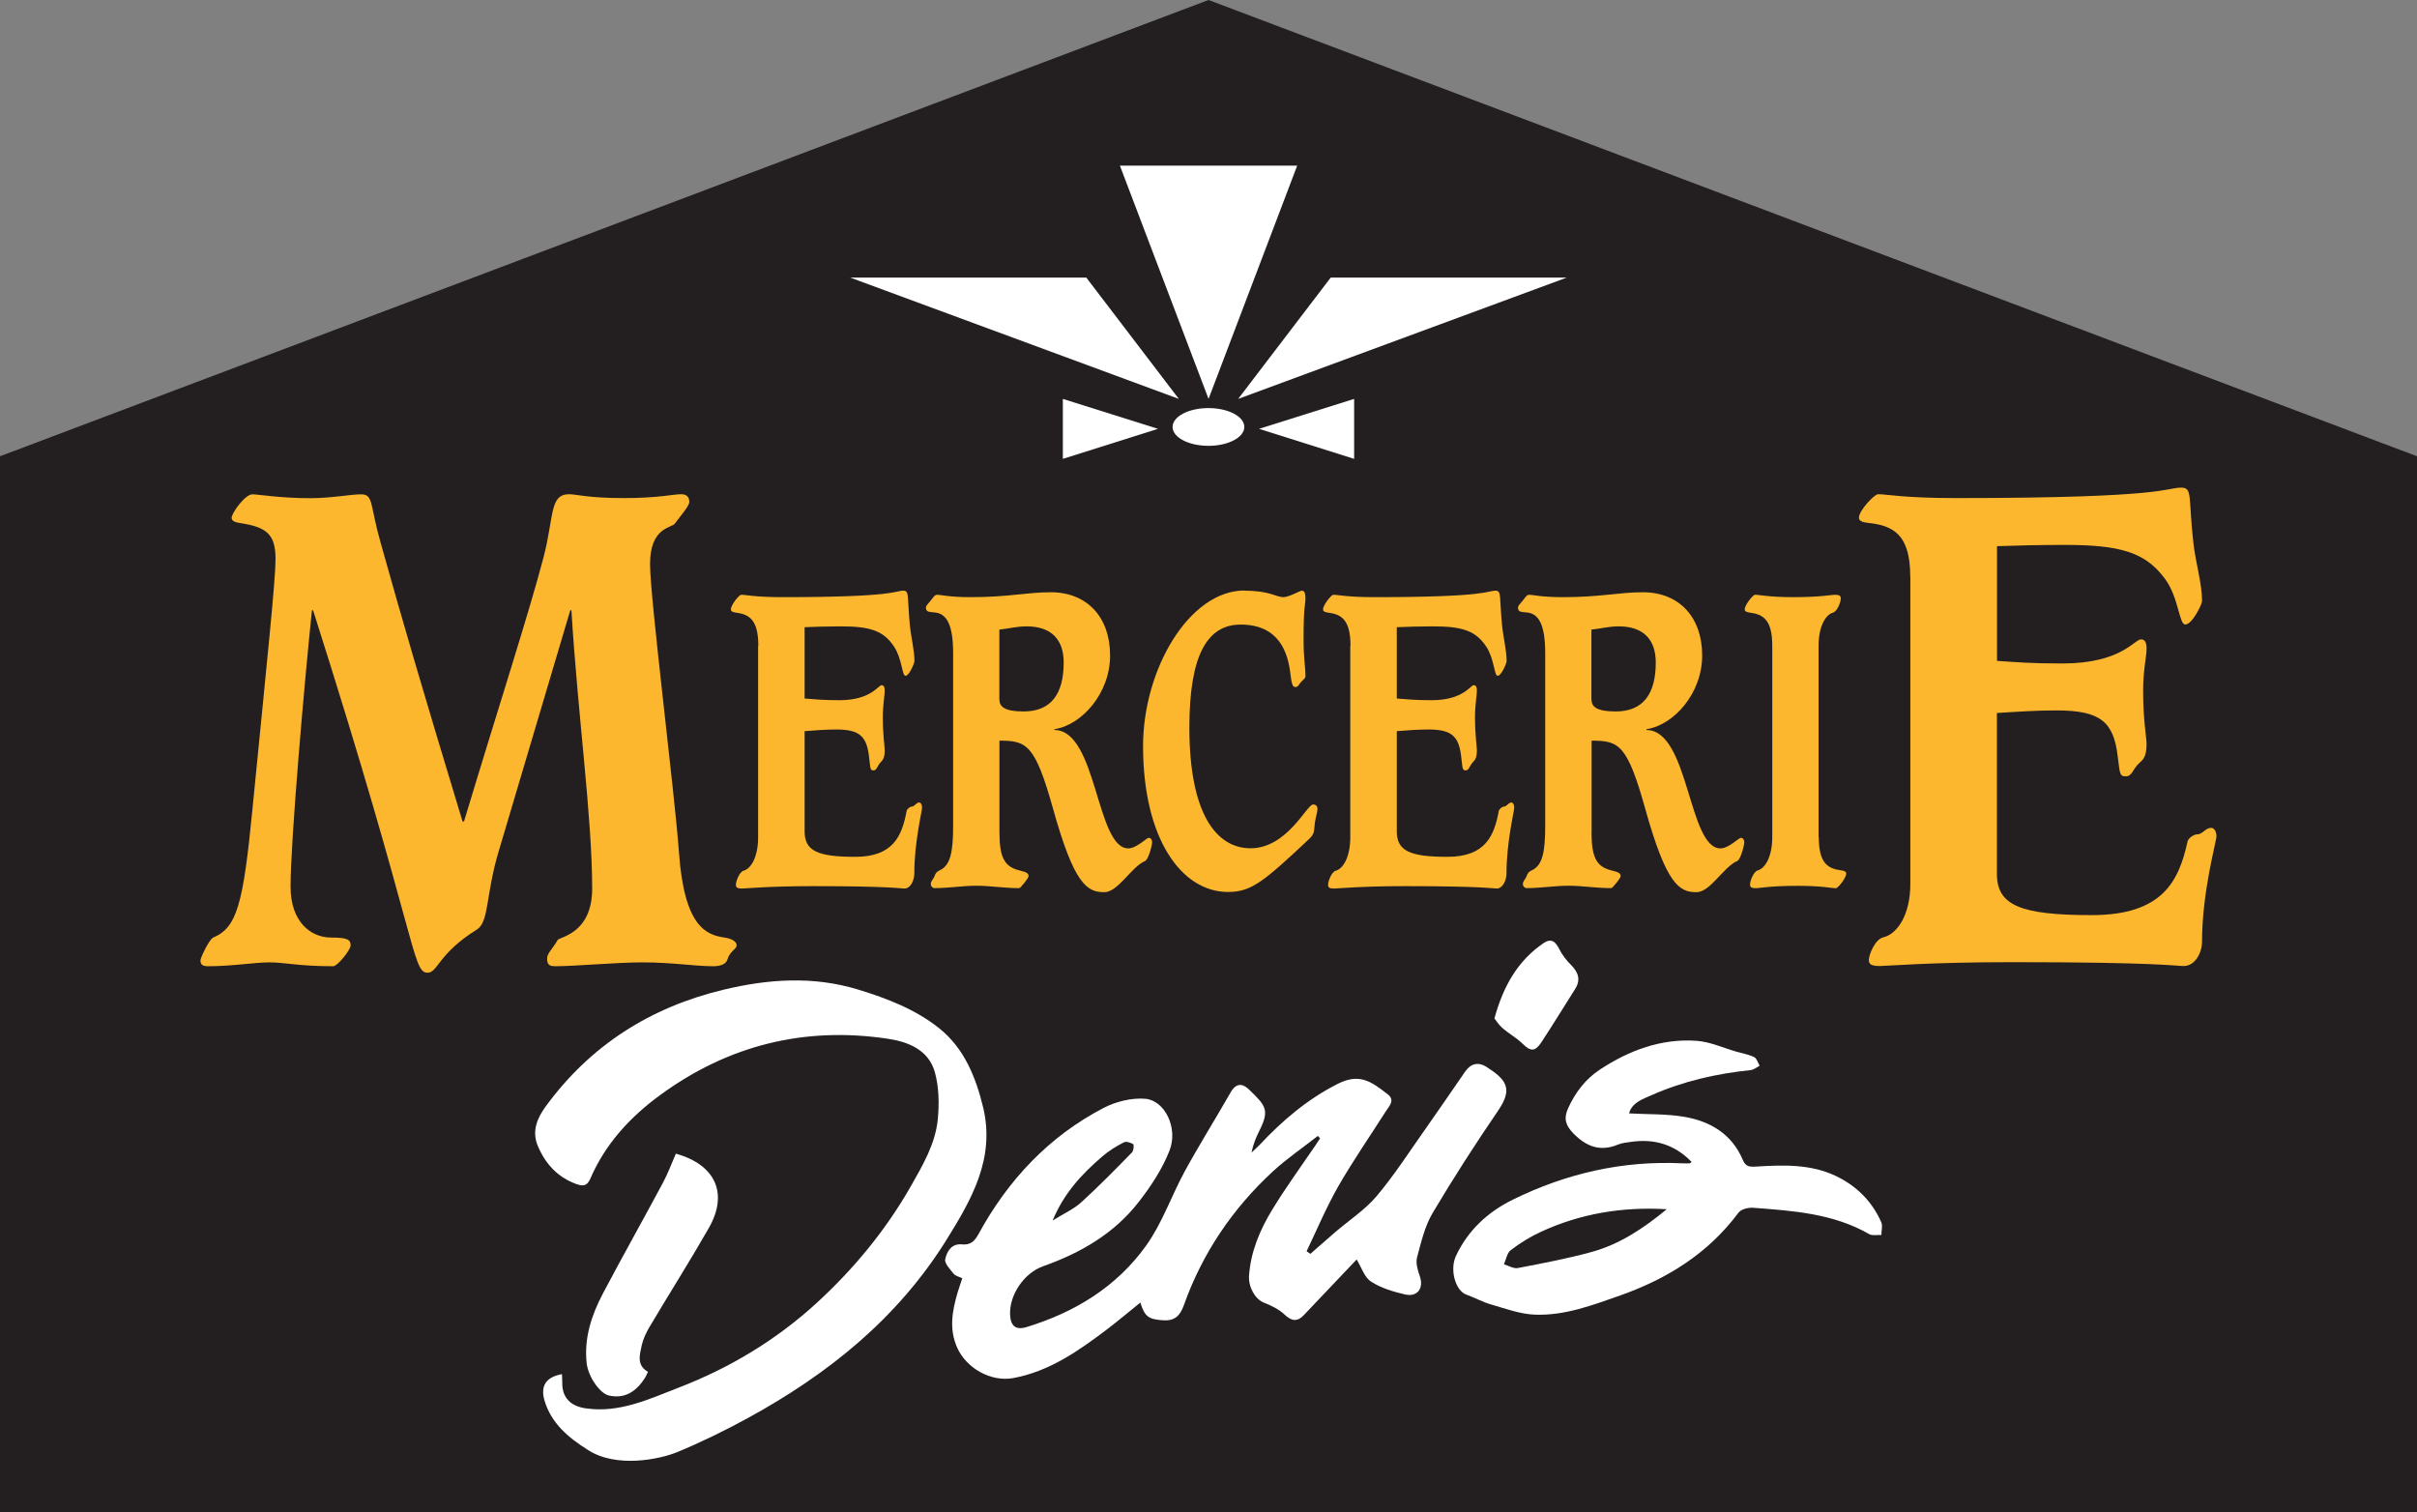
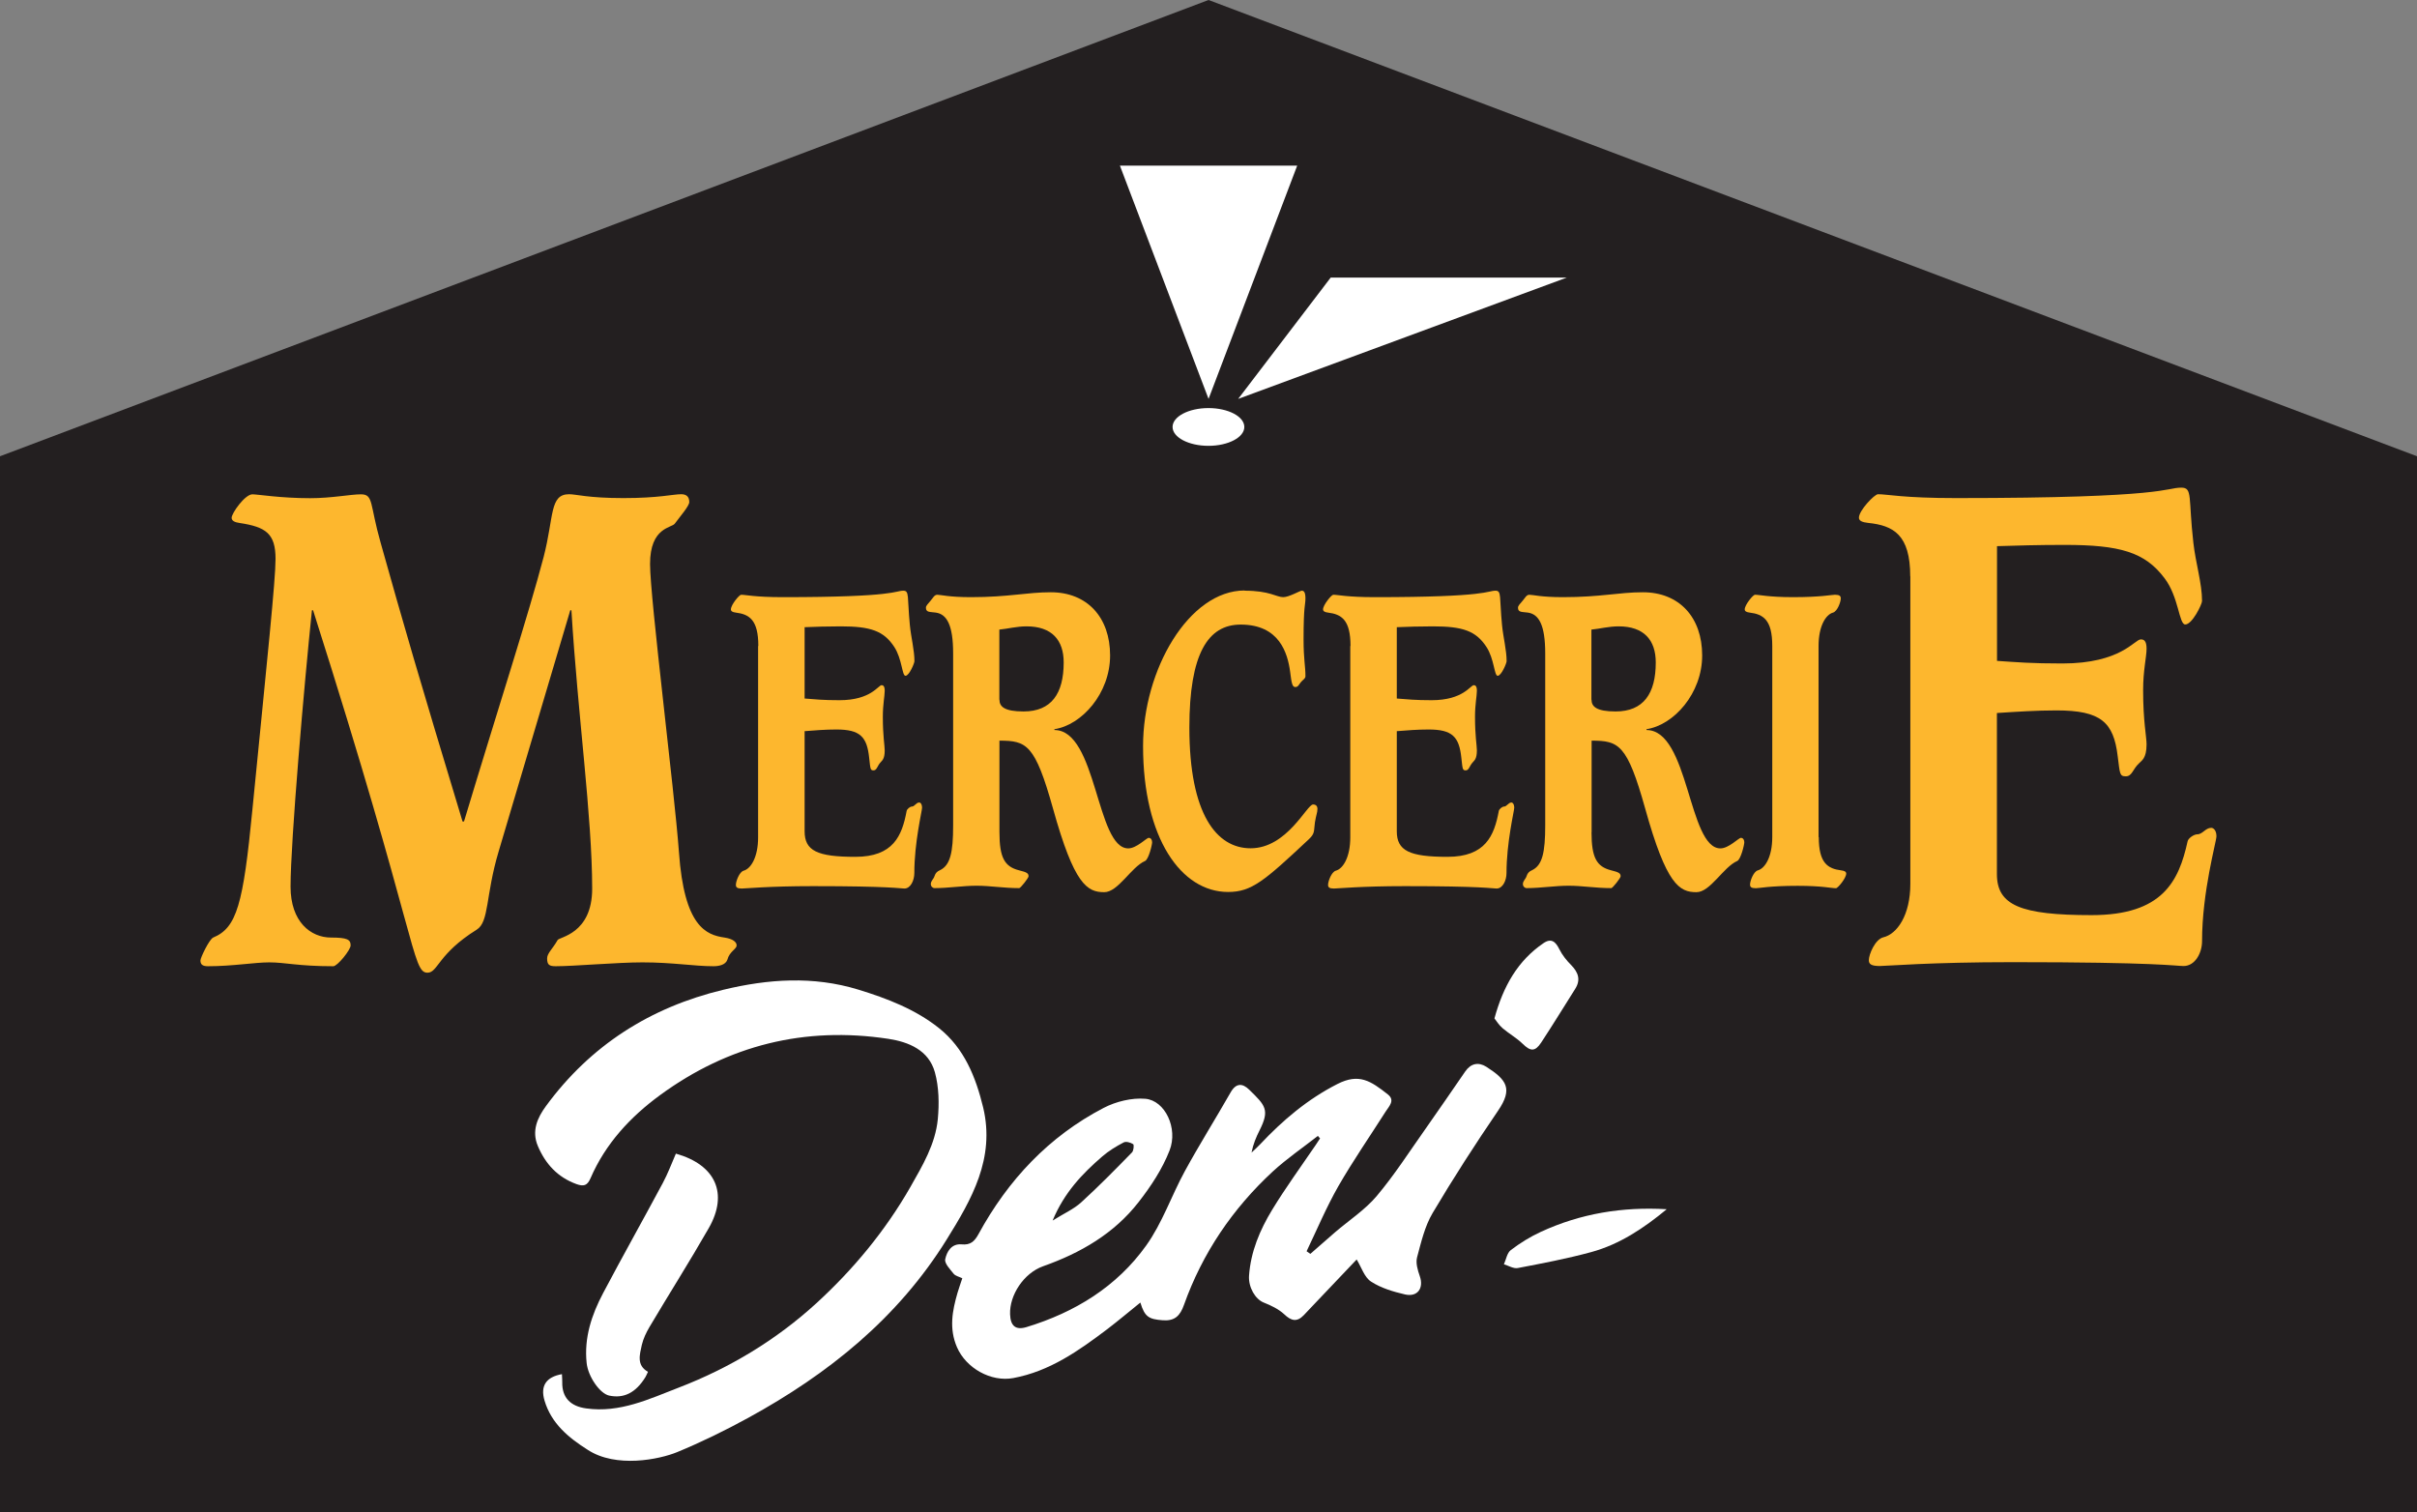
<svg xmlns="http://www.w3.org/2000/svg" id="Calque_2" viewBox="0 0 231.75 145">
  <rect x="0" y="0" width="231.75" height="145" fill="#808080" stroke="none" />
  <defs>
    <style>.cls-1{fill:#fdb72e;}.cls-1,.cls-2,.cls-3,.cls-4{stroke-width:0px;}.cls-2{fill:#231f20;}.cls-3{fill-rule:evenodd;}.cls-3,.cls-4{fill:#fff;}</style>
  </defs>
  <g id="Layer_1">
    <polygon class="cls-2" points="231.75 145 0 145 0 43.75 115.88 0 231.75 43.75 231.75 145" />
    <path class="cls-1" d="M44.49,78.77c3.43-11.38,6.2-19.88,7.64-25.38,1-3.88.55-6,2.44-6,.66,0,1.83.37,5.21.37s4.76-.37,5.54-.37c.44,0,.77.19.77.75,0,.38-.88,1.38-1.38,2.06-.28.44-2.38.31-2.38,3.88,0,3.31,2.33,21.63,2.77,27.63.5,7.13,2.6,7.94,4.37,8.19.83.13,1.16.44,1.16.75,0,.37-.67.56-.89,1.38-.17.5-.83.62-1.33.62-1.83,0-3.93-.37-6.81-.37-2.38,0-6.59.37-8.31.37-.61,0-.83-.12-.83-.75,0-.5.55-.94,1-1.75.11-.31,3.32-.56,3.32-4.94,0-6.88-1.38-16.63-1.99-26.69h-.11l-6.87,23.13c-1.27,4.25-.89,6.75-2.11,7.5-3.71,2.31-3.71,4.12-4.71,4.12-1.5,0-.94-3.25-10.97-34.75h-.11c-.72,6.88-2.05,22.13-2.05,26.5,0,3.38,1.94,4.88,3.88,4.88,1.55,0,1.88.19,1.88.75,0,.44-1.27,2-1.66,2-3.38,0-4.6-.37-6.15-.37-1.38,0-3.54.37-5.87.37-.55,0-.72-.19-.72-.56,0-.25.83-2,1.22-2.19,2.27-.94,2.88-3.19,3.76-12.25,1.44-14.63,2.22-22,2.22-24.06,0-2.44-.94-3.06-3.43-3.44-.44-.06-.78-.19-.78-.5,0-.44,1.28-2.25,1.99-2.25.5,0,2.71.37,5.54.37,2.05,0,3.88-.37,4.87-.37,1.22,0,.83.94,1.88,4.62,2.21,7.88,3.66,12.88,7.86,26.75h.11Z" />
    <path class="cls-1" d="M72.71,61.93c0-2.49-.86-3.03-2.16-3.19-.3-.04-.47-.12-.47-.31,0-.43.8-1.4.98-1.4.47,0,1.3.23,4,.23,10.91,0,10.73-.62,11.56-.62.59,0,.36.58.62,3.3.12,1.2.44,2.41.44,3.46,0,.19-.5,1.4-.86,1.4-.33,0-.33-1.63-1.07-2.76-1.01-1.55-2.28-1.98-5.13-1.98-1.39,0-2.4.04-3.47.08v6.84c1.04.08,1.75.16,3.35.16,3.02,0,3.71-1.44,4.03-1.44.15,0,.3.08.3.54,0,.5-.18,1.28-.18,2.49,0,1.87.18,2.76.18,3.23,0,.85-.27.97-.39,1.13-.33.35-.36.78-.68.78s-.3-.15-.42-1.2c-.21-2.02-.86-2.72-3.14-2.72-1.07,0-2.04.08-3.05.16v9.6c0,1.87,1.21,2.45,4.86,2.45s4.48-2.02,4.92-4.39c.03-.19.33-.43.5-.43.27,0,.41-.39.71-.39.12,0,.27.15.27.51,0,.31-.74,3.3-.74,6.26,0,.7-.36,1.48-.95,1.48-.39,0-1.36-.23-8.78-.23-4.21,0-6.49.23-6.82.23-.44,0-.56-.12-.56-.35,0-.35.33-1.24.74-1.36.71-.19,1.39-1.32,1.39-3.19v-18.34Z" />
    <path class="cls-1" d="M95.83,79.8c0,2.45.5,3.3,1.87,3.65.8.19.92.31.92.58,0,.16-.77,1.13-.89,1.13-1.51,0-2.79-.23-4.09-.23s-2.7.23-4.03.23c-.18,0-.36-.16-.36-.39,0-.31.27-.47.36-.78.09-.27.24-.43.5-.54,1.01-.47,1.28-1.71,1.28-4.31v-16.48c0-2.76-.62-3.77-1.66-3.92-.56-.08-.95,0-.95-.47,0-.19.18-.35.44-.66.24-.27.36-.58.65-.58.36,0,1.1.23,3.23.23,3.62,0,5.34-.47,7.65-.47,3.5,0,5.69,2.41,5.69,6.06s-2.73,6.68-5.34,7.07v.08c4.09,0,4,11.35,7.08,11.35.8,0,1.75-1.01,1.96-1.01.24,0,.33.23.33.43,0,.23-.33,1.63-.68,1.79-1.33.58-2.58,2.99-3.91,2.99-1.63,0-2.88-.7-4.92-8.04-1.72-6.14-2.52-6.49-5.13-6.49v8.78ZM95.83,67.09c0,.66.47,1.13,2.31,1.13,2.67,0,3.85-1.71,3.85-4.7,0-2.14-1.13-3.46-3.56-3.46-.95,0-1.78.23-2.61.31v6.72Z" />
    <path class="cls-1" d="M119.33,56.64c2.43,0,3.05.62,3.71.62.56,0,1.6-.62,1.78-.62.21,0,.35.16.35.74,0,.66-.18.62-.18,3.92,0,1.98.18,2.53.18,3.54,0,.23-.21.31-.41.54-.21.23-.27.5-.56.5s-.36-.35-.5-1.48c-.24-1.75-1.01-4.51-4.74-4.51-3.14,0-4.92,2.8-4.92,9.87,0,8.32,2.61,11.58,5.87,11.58,3.5,0,5.39-4.2,5.99-4.2.27,0,.42.15.42.43,0,.35-.12.54-.24,1.28-.12.82.03,1.05-.59,1.63-4.27,4-5.48,5.05-7.74,5.05-4.48,0-8.15-5.13-8.15-13.99,0-7.31,4.39-14.92,9.75-14.92Z" />
    <path class="cls-1" d="M129.49,61.93c0-2.49-.86-3.03-2.16-3.19-.3-.04-.47-.12-.47-.31,0-.43.8-1.4.98-1.4.47,0,1.3.23,4,.23,10.91,0,10.73-.62,11.56-.62.59,0,.36.58.62,3.3.12,1.2.44,2.41.44,3.46,0,.19-.5,1.4-.86,1.4-.33,0-.33-1.63-1.07-2.76-1.01-1.55-2.28-1.98-5.13-1.98-1.39,0-2.4.04-3.47.08v6.84c1.04.08,1.75.16,3.35.16,3.02,0,3.71-1.44,4.03-1.44.15,0,.3.08.3.54,0,.5-.18,1.28-.18,2.49,0,1.87.18,2.76.18,3.23,0,.85-.27.97-.39,1.13-.33.35-.36.78-.68.78s-.3-.15-.42-1.2c-.21-2.02-.86-2.72-3.14-2.72-1.07,0-2.05.08-3.05.16v9.6c0,1.87,1.22,2.45,4.86,2.45s4.48-2.02,4.92-4.39c.03-.19.33-.43.5-.43.27,0,.42-.39.71-.39.12,0,.27.15.27.51,0,.31-.74,3.3-.74,6.26,0,.7-.36,1.48-.95,1.48-.38,0-1.36-.23-8.78-.23-4.21,0-6.49.23-6.82.23-.44,0-.56-.12-.56-.35,0-.35.33-1.24.74-1.36.71-.19,1.39-1.32,1.39-3.19v-18.34Z" />
    <path class="cls-1" d="M152.6,79.8c0,2.45.5,3.3,1.87,3.65.8.19.92.31.92.58,0,.16-.77,1.13-.89,1.13-1.51,0-2.79-.23-4.09-.23s-2.7.23-4.03.23c-.18,0-.36-.16-.36-.39,0-.31.27-.47.36-.78.09-.27.24-.43.5-.54,1.01-.47,1.28-1.71,1.28-4.31v-16.48c0-2.76-.62-3.77-1.66-3.92-.56-.08-.95,0-.95-.47,0-.19.18-.35.44-.66.24-.27.36-.58.65-.58.36,0,1.1.23,3.23.23,3.62,0,5.34-.47,7.65-.47,3.5,0,5.69,2.41,5.69,6.06s-2.73,6.68-5.34,7.07v.08c4.09,0,4,11.35,7.09,11.35.8,0,1.75-1.01,1.96-1.01.24,0,.33.23.33.43,0,.23-.33,1.63-.68,1.79-1.33.58-2.58,2.99-3.91,2.99-1.63,0-2.88-.7-4.92-8.04-1.72-6.14-2.52-6.49-5.13-6.49v8.78ZM152.6,67.09c0,.66.47,1.13,2.31,1.13,2.67,0,3.85-1.71,3.85-4.7,0-2.14-1.13-3.46-3.56-3.46-.95,0-1.78.23-2.61.31v6.72Z" />
    <path class="cls-1" d="M174.39,80.27c0,2.49.86,3.03,2.16,3.19.3.04.47.12.47.31,0,.43-.8,1.4-.98,1.4-.47,0-1.3-.23-3.68-.23-2.67,0-3.68.23-4,.23-.45,0-.56-.12-.56-.35,0-.35.33-1.24.74-1.36.71-.19,1.39-1.32,1.39-3.19v-18.34c0-2.49-.86-3.03-2.17-3.19-.3-.04-.47-.12-.47-.31,0-.43.8-1.4.98-1.4.47,0,1.3.23,3.67.23,2.67,0,3.68-.23,4-.23.44,0,.56.12.56.35,0,.35-.33,1.24-.74,1.36-.71.19-1.39,1.32-1.39,3.19v18.34Z" />
    <path class="cls-1" d="M183.16,55.27c0-4-1.61-4.88-4.04-5.13-.55-.06-.88-.19-.88-.5,0-.69,1.49-2.25,1.83-2.25.88,0,2.44.37,7.48.37,20.38,0,20.05-1,21.6-1,1.11,0,.66.94,1.16,5.31.22,1.94.83,3.88.83,5.56,0,.31-.94,2.25-1.61,2.25-.61,0-.61-2.63-1.99-4.44-1.88-2.5-4.27-3.19-9.58-3.19-2.6,0-4.49.06-6.48.12v11c1.94.13,3.27.25,6.26.25,5.65,0,6.92-2.31,7.53-2.31.28,0,.55.12.55.88,0,.81-.33,2.06-.33,4,0,3,.33,4.44.33,5.19,0,1.38-.5,1.56-.72,1.81-.61.56-.66,1.25-1.27,1.25s-.56-.25-.78-1.94c-.39-3.25-1.61-4.38-5.87-4.38-1.99,0-3.82.13-5.71.25v15.44c0,3,2.27,3.94,9.08,3.94s8.36-3.25,9.2-7.06c.05-.31.61-.69.94-.69.5,0,.78-.62,1.33-.62.22,0,.5.25.5.81,0,.5-1.38,5.31-1.38,10.06,0,1.13-.67,2.38-1.77,2.38-.72,0-2.55-.37-16.39-.37-7.87,0-12.13.37-12.74.37-.83,0-1.05-.19-1.05-.56,0-.56.61-2,1.38-2.19,1.33-.31,2.6-2.12,2.6-5.13v-29.5Z" />
    <ellipse class="cls-4" cx="115.87" cy="40.94" rx="3.44" ry="1.81" />
-     <polygon class="cls-4" points="101.91 38.25 101.91 44 111.03 41.12 101.91 38.25" />
-     <polygon class="cls-4" points="113.03 38.25 104.16 26.62 81.53 26.62 113.03 38.25" />
-     <polygon class="cls-4" points="129.84 38.25 129.84 44 120.72 41.12 129.84 38.25" />
    <polygon class="cls-4" points="118.72 38.25 127.59 26.62 150.22 26.62 118.72 38.25" />
    <polygon class="cls-4" points="107.38 15.88 124.38 15.88 115.88 38.25 107.38 15.88" />
    <path class="cls-3" d="M92.27,122.57c-.31-.15-.66-.22-.83-.43-.34-.43-.89-.99-.81-1.39.15-.72.59-1.52,1.58-1.43.83.08,1.22-.27,1.61-.98,2.83-5.19,6.74-9.37,12.01-12.11,1.18-.61,2.69-.98,3.99-.87,1.88.16,3.16,2.82,2.32,4.96-.69,1.77-1.79,3.44-2.97,4.95-2.36,3.03-5.57,4.88-9.16,6.15-1.85.66-3.23,2.77-3.16,4.61.04,1.11.53,1.54,1.58,1.22,4.63-1.41,8.65-3.87,11.47-7.82,1.54-2.15,2.42-4.77,3.7-7.12,1.4-2.56,2.95-5.03,4.4-7.57.52-.91,1.14-.88,1.78-.25,1.56,1.52,1.98,1.93.99,3.9-.33.65-.61,1.32-.77,2.13.27-.26.56-.51.81-.78,2.18-2.32,4.56-4.34,7.43-5.8,2.07-1.05,3.18-.3,4.83,1,.72.57.12,1.13-.2,1.63-1.52,2.39-3.14,4.73-4.55,7.18-1.14,2-2.04,4.14-3.04,6.23.12.08.24.17.36.25.79-.69,1.58-1.39,2.38-2.08,1.33-1.14,2.85-2.13,3.97-3.45,1.72-2.04,3.17-4.31,4.72-6.5,1.28-1.81,2.52-3.64,3.78-5.46.53-.77,1.26-.93,2.02-.45,1.95,1.25,2.57,2.1,1.13,4.21-2.19,3.21-4.3,6.48-6.28,9.82-.75,1.27-1.1,2.8-1.49,4.25-.14.54.06,1.22.26,1.79.41,1.15-.21,2.04-1.42,1.76-1.12-.26-2.3-.61-3.25-1.23-.64-.41-.92-1.37-1.38-2.12-1.31,1.38-2.75,2.89-4.19,4.41-.29.31-.59.62-.88.93-.66.69-1.21.55-1.88-.09-.54-.5-1.26-.84-1.96-1.12-.81-.32-1.48-1.46-1.41-2.57.16-2.31,1.04-4.39,2.22-6.33,1.29-2.12,2.76-4.13,4.16-6.19.15-.22.29-.44.43-.65-.07-.08-.14-.16-.21-.24-1.44,1.13-2.97,2.17-4.32,3.41-3.86,3.57-6.75,7.83-8.52,12.8-.37,1.04-.88,1.55-2.02,1.47-1.35-.1-1.74-.32-2.16-1.7-1.08.87-2.11,1.74-3.17,2.55-2.74,2.07-5.52,4.04-9.01,4.69-2.15.4-4.53-.95-5.4-2.95-.78-1.8-.45-3.5.05-5.23.13-.44.29-.88.45-1.37ZM100.94,117.03c1.1-.69,2.02-1.09,2.73-1.74,1.68-1.53,3.28-3.16,4.87-4.79.16-.16.21-.73.11-.79-.25-.16-.69-.29-.92-.16-.72.38-1.43.81-2.04,1.34-1.91,1.65-3.64,3.45-4.76,6.14Z" />
    <path class="cls-3" d="M53.88,131.77c.01.31.04.54.03.77-.03,1.49.81,2.31,2.3,2.51,3.22.45,6.03-.9,8.88-2,4.88-1.88,9.34-4.57,13.18-8.08,3.54-3.24,6.61-6.94,9.02-11.15,1.17-2.06,2.4-4.12,2.63-6.51.14-1.48.11-3.07-.28-4.49-.59-2.12-2.5-2.91-4.47-3.21-8.02-1.21-15.33.61-21.87,5.39-2.86,2.09-5.25,4.67-6.68,7.98-.31.71-.65.81-1.35.56-1.81-.66-2.97-1.93-3.7-3.65-.61-1.44-.05-2.7.77-3.82,4.27-5.83,10.01-9.48,17-11.16,4.31-1.04,8.63-1.34,12.95-.02,2.77.85,5.48,1.89,7.75,3.7,2.41,1.92,3.52,4.68,4.23,7.61,1.16,4.87-1.1,8.8-3.51,12.67-4.68,7.53-11.34,12.88-19.01,17.08-2.21,1.21-4.49,2.33-6.82,3.29-1.7.7-5.86,1.56-8.58-.22-1.85-1.17-3.49-2.53-4.14-4.72-.42-1.41.15-2.27,1.69-2.54Z" />
-     <path class="cls-3" d="M156.17,106.76c1.82.1,3.57.04,5.27.32,2.53.42,4.62,1.65,5.67,4.15.27.65.65.67,1.28.63,2.58-.16,5.19-.25,7.59.88,1.98.93,3.52,2.43,4.41,4.48.14.34,0,.79,0,1.2-.39-.02-.86.09-1.16-.08-3.46-1.99-7.31-2.24-11.15-2.53-.46-.03-1.14.14-1.38.46-2.9,3.9-6.8,6.33-11.3,7.93-2.67.94-5.36,1.97-8.23,1.86-1.4-.05-2.79-.57-4.15-.96-.84-.24-1.62-.67-2.44-.97-1.02-.37-1.6-2.37-.98-3.7,1.15-2.46,3.06-4.22,5.46-5.4,5.12-2.52,10.54-3.76,16.27-3.48.23.01.46,0,.7,0,.03,0,.05-.04.16-.14-1.61-1.66-3.55-2.24-5.79-1.92-.42.06-.87.1-1.26.26-1.71.71-3.04.2-4.29-1.08-.73-.75-.94-1.41-.5-2.39.7-1.54,1.68-2.82,3.08-3.74,2.79-1.83,5.85-2.97,9.23-2.74,1.31.09,2.59.69,3.89,1.06.55.16,1.14.25,1.65.51.25.12.35.54.52.82-.29.15-.57.39-.87.42-3.27.34-6.45,1.06-9.46,2.39-.86.38-1.9.71-2.19,1.75ZM159.8,115.95c-4.22-.25-8.25.41-12.06,2.17-1.02.47-1.99,1.07-2.88,1.75-.36.27-.45.9-.66,1.36.44.13.92.44,1.33.36,2.36-.45,4.73-.9,7.04-1.53,2.73-.74,5.05-2.3,7.23-4.1Z" />
+     <path class="cls-3" d="M156.17,106.76ZM159.8,115.95c-4.22-.25-8.25.41-12.06,2.17-1.02.47-1.99,1.07-2.88,1.75-.36.27-.45.9-.66,1.36.44.13.92.44,1.33.36,2.36-.45,4.73-.9,7.04-1.53,2.73-.74,5.05-2.3,7.23-4.1Z" />
    <path class="cls-3" d="M64.81,110.62c3.82,1.08,5.04,3.83,3.15,7.14-1.83,3.2-3.81,6.32-5.69,9.49-.31.53-.59,1.11-.73,1.71-.2.93-.53,1.95.59,2.58-.11.23-.16.37-.24.5-.92,1.5-2.06,2.08-3.48,1.78-.89-.19-2.02-1.81-2.16-3.12-.26-2.42.48-4.63,1.58-6.71,1.87-3.54,3.83-7.02,5.72-10.55.49-.91.85-1.89,1.26-2.83Z" />
    <path class="cls-3" d="M143.29,97.66c.85-3.1,2.23-5.53,4.7-7.22.76-.52,1.17-.14,1.53.59.28.56.69,1.07,1.13,1.51.68.7.94,1.41.38,2.29-1.08,1.71-2.14,3.44-3.25,5.13-.59.9-1.03.86-1.77.14-.58-.57-1.32-.98-1.94-1.51-.35-.3-.6-.71-.78-.94Z" />
  </g>
</svg>